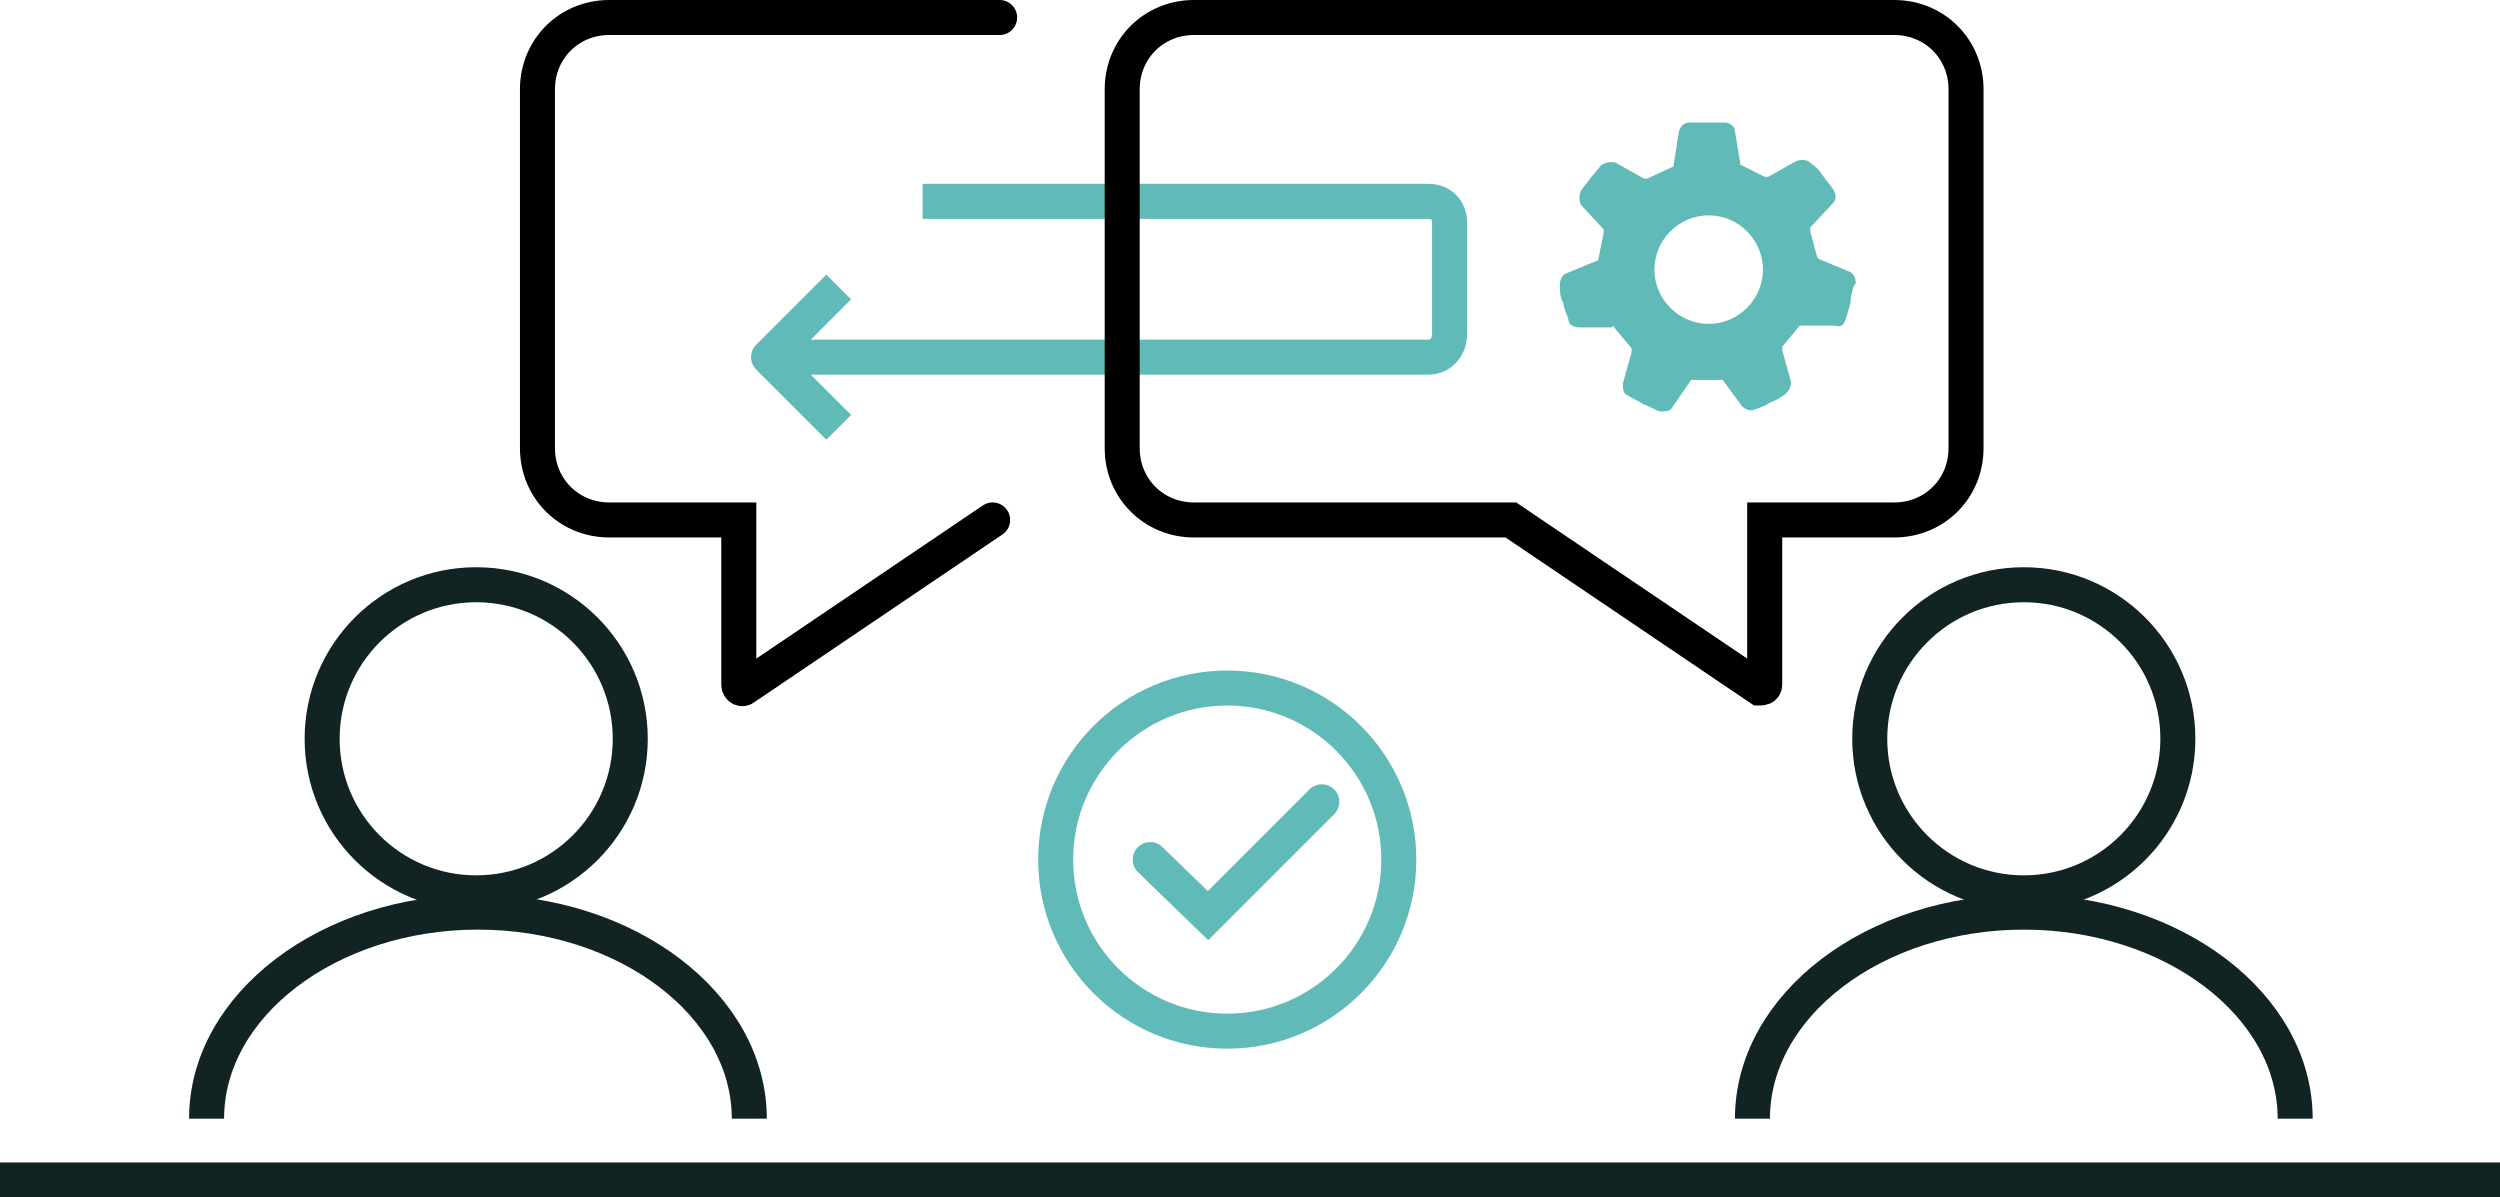
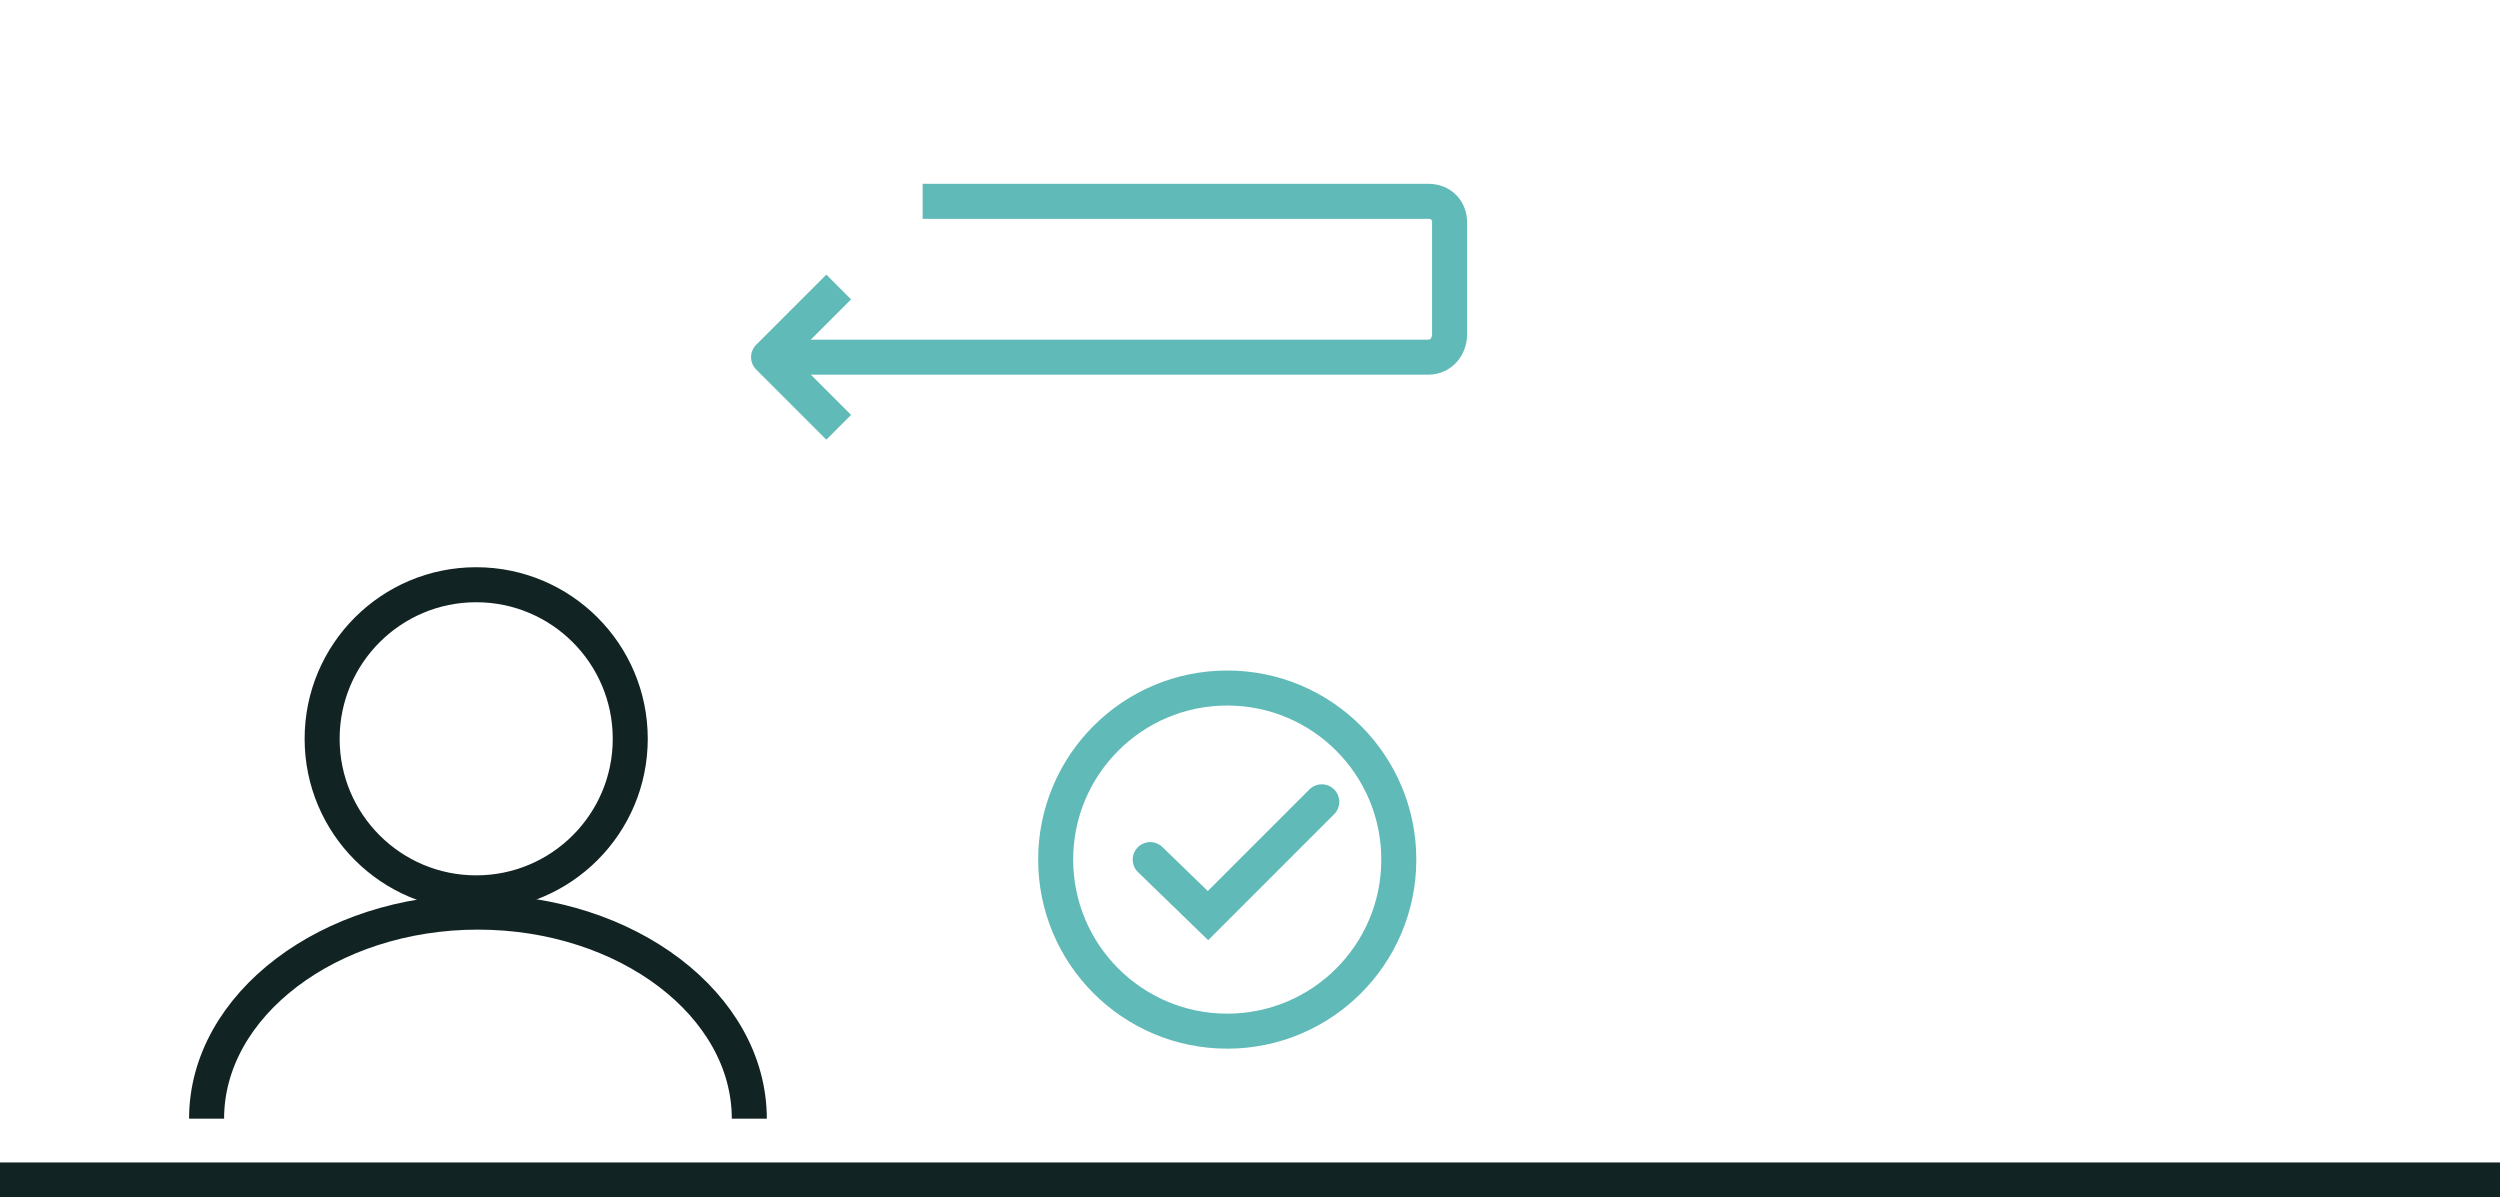
<svg xmlns="http://www.w3.org/2000/svg" id="Layer_1" viewBox="0 0 142.8 68.4">
  <defs>
    <style>      .st0, .st1, .st2, .st3, .st4 {        fill: none;      }      .st1 {        stroke: #000;        stroke-miterlimit: 10;      }      .st1, .st2, .st3, .st4 {        stroke-width: 2px;      }      .st1, .st3 {        stroke-linecap: round;      }      .st2 {        stroke: #112323;      }      .st5 {        clip-path: url(#clippath-1);      }      .st6 {        fill: #60bab8;      }      .st3, .st4 {        stroke: #60bab8;      }      .st4 {        stroke-linecap: square;        stroke-linejoin: round;      }      .st7 {        clip-path: url(#clippath);      }    </style>
    <clipPath id="clippath">
      <rect class="st0" width="142.8" height="68.4" />
    </clipPath>
    <clipPath id="clippath-1">
      <rect class="st0" width="142.8" height="68.4" />
    </clipPath>
  </defs>
  <polyline class="st4" points="47.2 17.1 43.9 20.4 47.2 23.7" />
  <g class="st7">
    <path class="st4" d="M44.5,20.4h37.1c.7,0,1.2-.6,1.2-1.3v-6.4c0-.7-.5-1.2-1.2-1.2h-27.9" />
-     <path class="st1" d="M57.1,1h-22.3c-2.3,0-4.1,1.8-4.1,4.1v20.5c0,2.3,1.8,4.1,4.1,4.1h7.4v9.4c0,.2.2.3.3.2l14.2-9.6" />
-     <path class="st1" d="M64.1,5.1v20.5c0,2.3,1.8,4.1,4.1,4.1h18.1l14.2,9.6c.1,0,.3,0,.3-.2v-9.4h7.4c2.3,0,4.1-1.8,4.1-4.1V5.1c0-2.3-1.8-4.1-4.1-4.1h-40c-2.3,0-4.1,1.8-4.1,4.1Z" />
    <circle class="st2" cx="27.2" cy="42.2" r="8.8" />
    <path class="st2" d="M42.8,63.9c0-6.5-7-11.8-15.5-11.8s-15.5,5.3-15.5,11.8" />
-     <circle class="st2" cx="115.6" cy="42.2" r="8.8" />
-     <path class="st2" d="M131.1,63.9c0-6.5-7-11.8-15.5-11.8s-15.5,5.3-15.5,11.8" />
-     <path class="st6" d="M100.7,15.4c0,1.7-1.4,3.1-3.1,3.1s-3.1-1.4-3.1-3.1,1.4-3.1,3.1-3.1,3.1,1.4,3.1,3.1M106,16.2c0-.3-.1-.6-.4-.7l-1.7-.7c0,0,0,0-.1-.1l-.4-1.5c0,0,0-.1,0-.2l1.3-1.4c.2-.2.2-.5,0-.8-.2-.3-.4-.5-.6-.8-.2-.3-.4-.5-.7-.7-.2-.2-.5-.2-.8-.1l-1.6.9c0,0-.1,0-.2,0l-1.4-.7c0,0,0,0,0-.1l-.3-1.8c0-.3-.3-.5-.6-.5-.3,0-.7,0-1,0s-.7,0-1,0c-.3,0-.5.2-.6.5l-.3,1.9c0,0,0,.1,0,.1l-1.5.7c0,0-.1,0-.2,0l-1.6-.9c-.3-.1-.6,0-.8.1-.2.2-.4.5-.6.7-.2.3-.4.5-.6.8-.1.2-.1.6,0,.8l1.3,1.4s0,.1,0,.2l-.3,1.5c0,0,0,.1-.1.1l-1.7.7c-.3.1-.4.4-.4.7,0,.3,0,.7.2,1,0,.3.2.6.3,1,0,.3.4.4.6.4h1.9c0-.1.1-.1.1,0l1,1.2s0,.1,0,.2l-.5,1.8c0,.3,0,.6.3.7.3.2.6.3.9.5.3.1.6.3.9.4.3,0,.6,0,.7-.2l1.1-1.6s0,0,.1,0h1.6c0,0,.1,0,.1,0l1.1,1.5c.2.2.5.3.7.2.3-.1.6-.2.9-.4.3-.1.6-.3.9-.5.2-.2.3-.4.3-.7l-.5-1.8c0,0,0-.1,0-.2l1-1.2s0,0,.1,0h1.9c.3.1.5,0,.6-.3.1-.3.2-.6.3-1,0-.3.1-.7.2-1" />
  </g>
  <polyline class="st3" points="65.7 49.1 69 52.3 75.5 45.8" />
  <g class="st5">
    <circle class="st3" cx="70.1" cy="49.1" r="9.8" />
    <line class="st2" y1="67.4" x2="142.8" y2="67.4" />
  </g>
</svg>